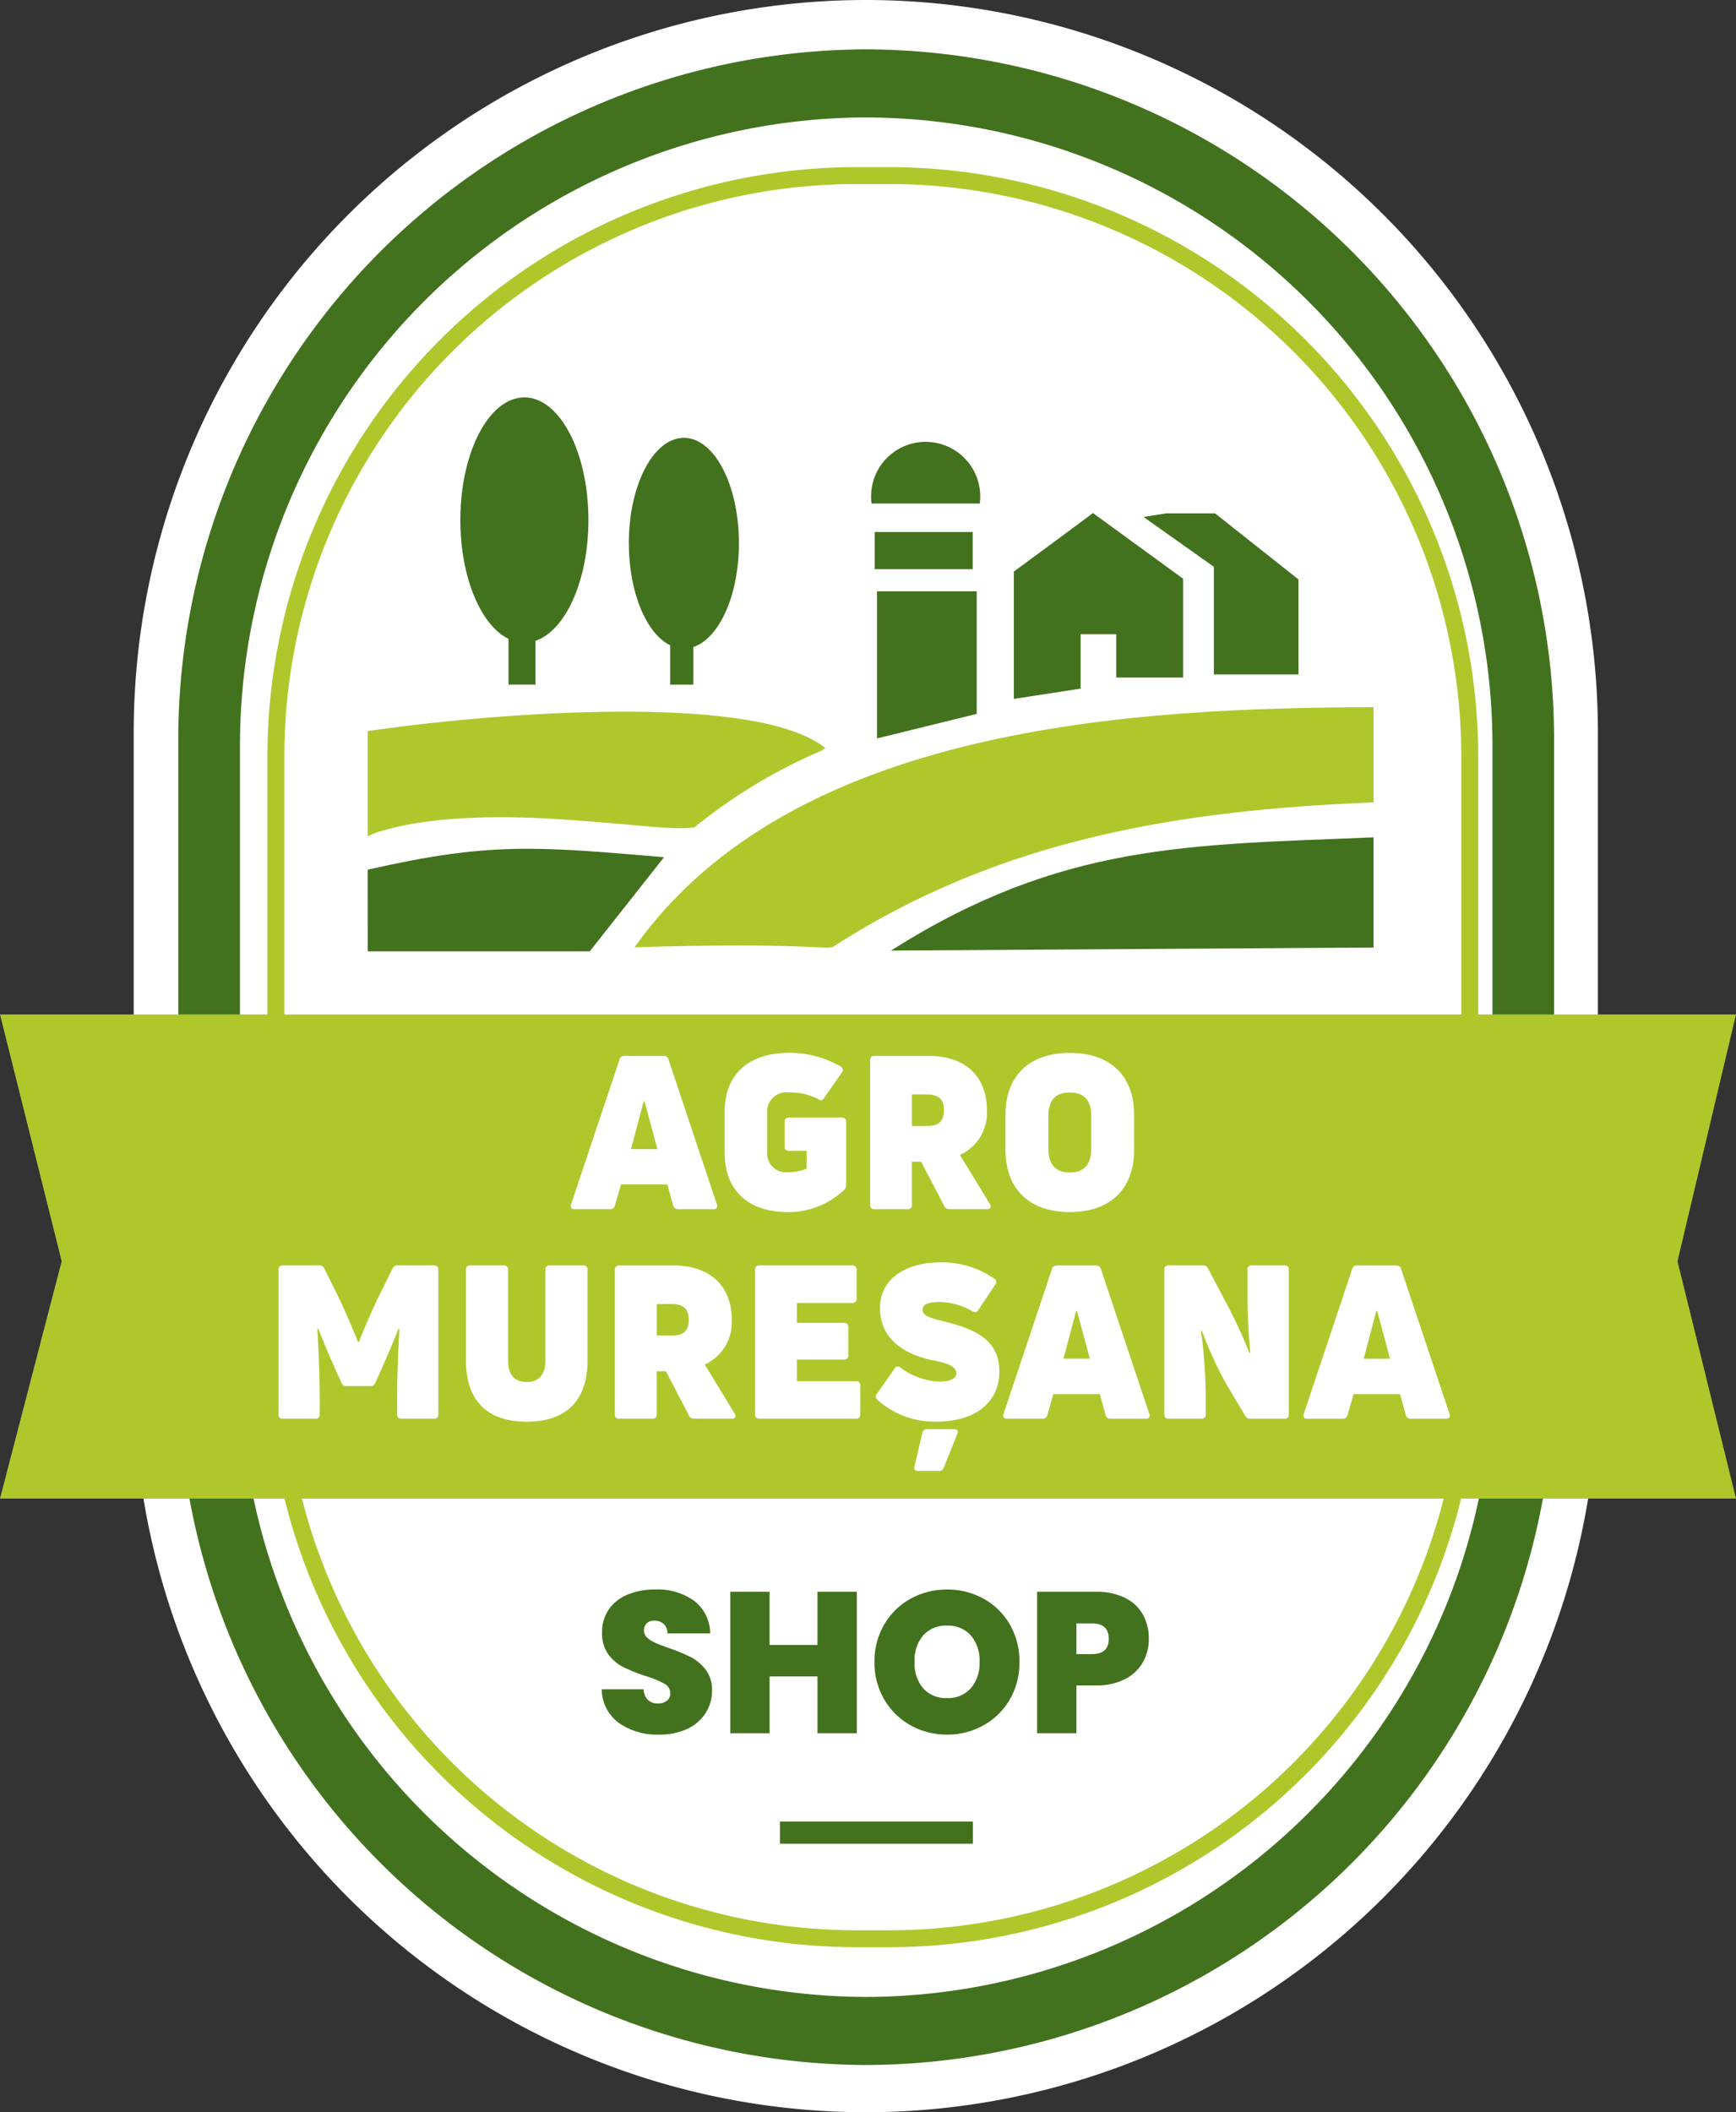
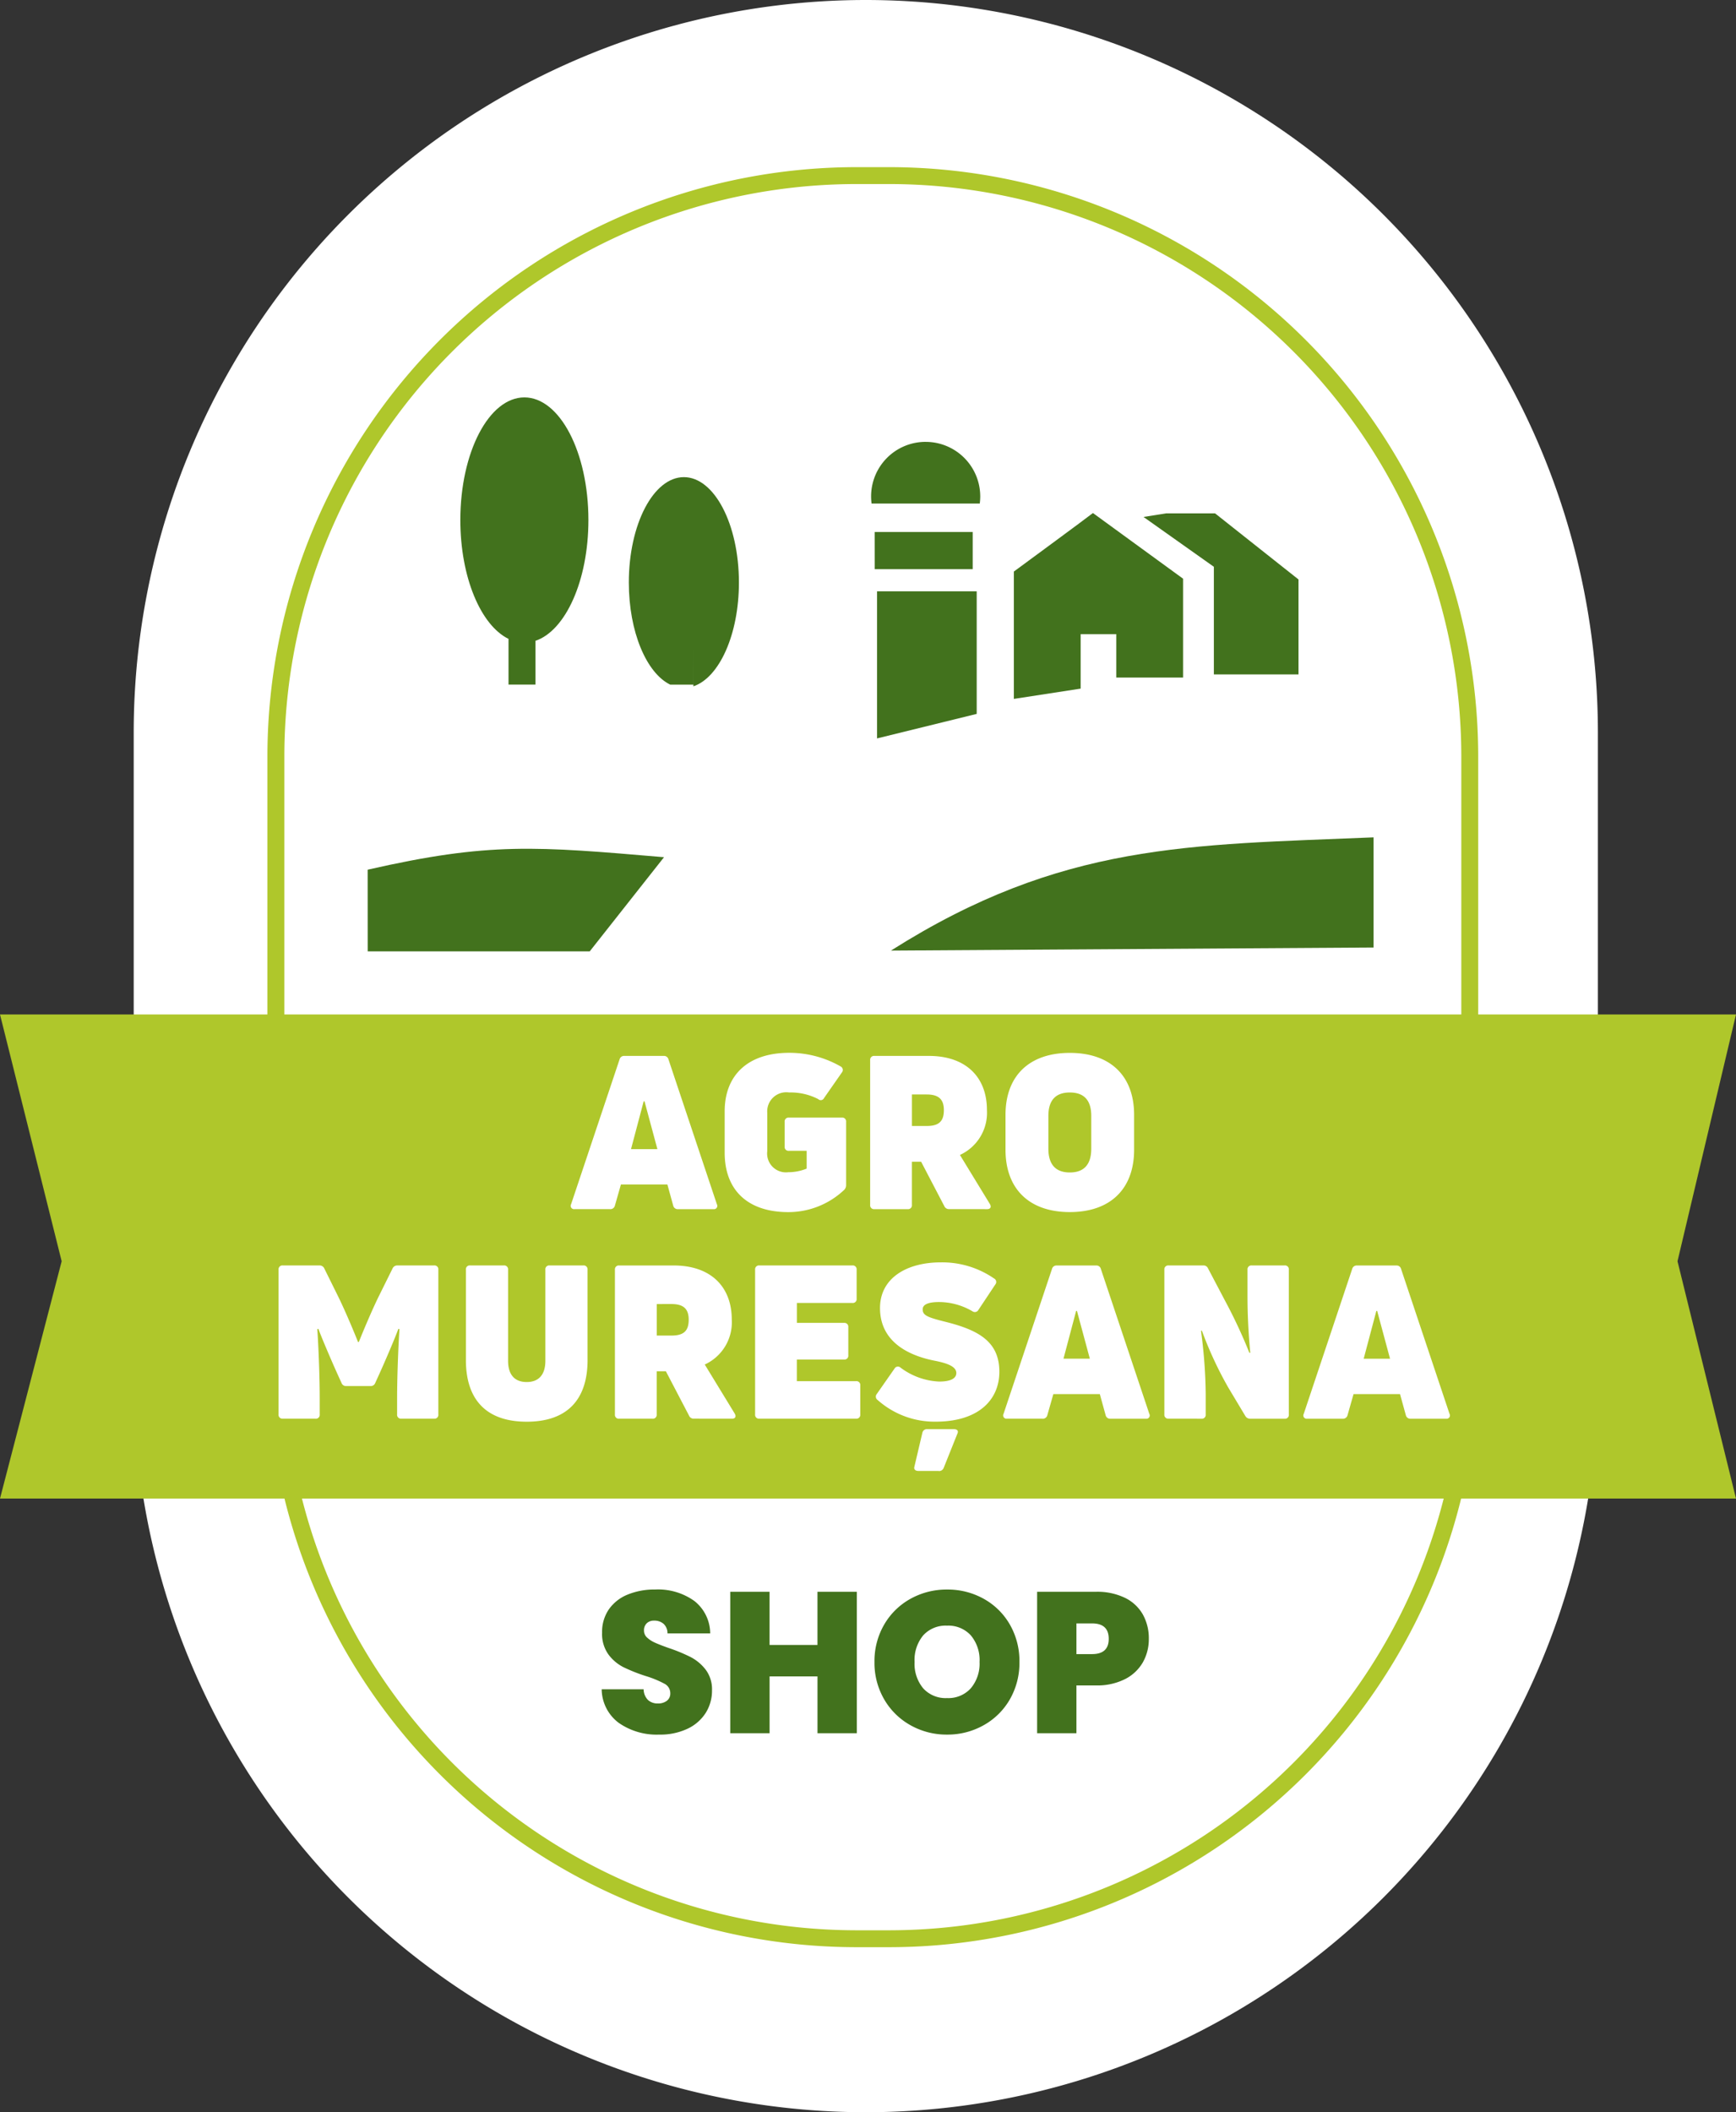
<svg xmlns="http://www.w3.org/2000/svg" width="144.909" height="176.229" viewBox="0 0 144.909 176.229">
  <rect x="0" y="0" width="144.909" height="176.229" fill="#333333" stroke="none" />
  <g id="Group_45" data-name="Group 45" transform="translate(-878 -67.527)">
    <path id="Path_408" data-name="Path 408" d="M90.1,0h0a61.14,61.14,0,0,1,61.11,61.11v54.009a61.14,61.14,0,0,1-61.11,61.11h0a61.14,61.14,0,0,1-61.11-61.11V61.11A61.137,61.137,0,0,1,90.1,0Z" transform="translate(860.171 67.527)" fill="#fff" />
    <path id="Path_409" data-name="Path 409" d="M107.6,38.67h2.968a49.194,49.194,0,0,1,49.05,49.05v50.417a49.188,49.188,0,0,1-49.05,49.046H107.6a49.188,49.188,0,0,1-49.05-49.046V87.72A49.194,49.194,0,0,1,107.6,38.67h0Zm2.968,1.41H107.6A47.778,47.778,0,0,0,59.964,87.716v50.417A47.778,47.778,0,0,0,107.6,185.772h2.968a47.778,47.778,0,0,0,47.639-47.639V87.716A47.778,47.778,0,0,0,110.568,40.08Z" transform="translate(841.772 42.803)" fill="#afc72b" fill-rule="evenodd" />
-     <path id="Path_410" data-name="Path 410" d="M96.871,11.42h0a57.587,57.587,0,0,1,57.421,57.421v53.327a57.587,57.587,0,0,1-57.421,57.421h0A57.59,57.59,0,0,1,39.45,122.168V68.841A57.59,57.59,0,0,1,96.871,11.42Zm0,5.677A52.426,52.426,0,0,0,44.6,69.371v52.27a52.425,52.425,0,0,0,52.274,52.27h0a52.428,52.428,0,0,0,52.274-52.27V69.371A52.426,52.426,0,0,0,96.871,17.1h0Z" transform="translate(853.432 60.226)" fill="#42721d" fill-rule="evenodd" />
    <path id="Path_411" data-name="Path 411" d="M0,234.68H144.909l-4.883,20.59,4.883,19.8H0l5.147-19.8Z" transform="translate(878 -82.514)" fill="#afc72b" fill-rule="evenodd" />
    <g id="Group_44" data-name="Group 44" transform="translate(908.693 100.686)">
      <path id="Path_412" data-name="Path 412" d="M111.592,112.249V115.9h-2.251v-3.816c-2.312-1.129-4.021-5.139-4.021-9.915,0-5.652,2.391-10.232,5.345-10.232s5.345,4.58,5.345,10.232c0,5.046-1.911,9.236-4.422,10.077Z" transform="translate(-97.587 -91.94)" fill="#42721d" fill-rule="evenodd" />
-       <path id="Path_413" data-name="Path 413" d="M149.7,118.742v3.138h-1.933V118.6c-1.987-.967-3.455-4.414-3.455-8.519,0-4.858,2.056-8.793,4.595-8.793s4.595,3.935,4.595,8.793c0,4.335-1.641,7.938-3.8,8.659Z" transform="translate(-122.515 -97.918)" fill="#42721d" fill-rule="evenodd" />
+       <path id="Path_413" data-name="Path 413" d="M149.7,118.742v3.138h-1.933c-1.987-.967-3.455-4.414-3.455-8.519,0-4.858,2.056-8.793,4.595-8.793s4.595,3.935,4.595,8.793c0,4.335-1.641,7.938-3.8,8.659Z" transform="translate(-122.515 -97.918)" fill="#42721d" fill-rule="evenodd" />
      <path id="Path_414" data-name="Path 414" d="M201.418,128.018h8.317v10.228l-8.317,2.045V128.015h0Zm-.2-4.948H209.4v3.1H201.22Z" transform="translate(-158.9 -111.843)" fill="#42721d" fill-rule="evenodd" />
      <path id="Path_415" data-name="Path 415" d="M204.945,102.22a4.555,4.555,0,0,1,4.555,4.555,4.618,4.618,0,0,1-.04.591H200.43a4.547,4.547,0,0,1,4.515-5.147Z" transform="translate(-158.37 -98.512)" fill="#42721d" fill-rule="evenodd" />
      <path id="Path_416" data-name="Path 416" d="M240.03,118.68c-.4.328-6.6,4.883-6.6,4.883v10.625l5.576-.858v-4.544h2.972v3.621h5.576v-8.248Z" transform="translate(-179.493 -109.036)" fill="#42721d" fill-rule="evenodd" />
      <path id="Path_417" data-name="Path 417" d="M263.44,119.059l5.872,4.158v8.977h7.065v-7.92l-6.964-5.514h-4.094Z" transform="translate(-198.68 -109.087)" fill="#42721d" fill-rule="evenodd" />
-       <path id="Path_418" data-name="Path 418" d="M83.88,175.021c.624-.3,4.97-2.139,16.024-1.41,6.575.433,9.287.923,11.238.682a44.643,44.643,0,0,1,10.6-6.4l.335-.224c-5.944-4.793-28.781-2.817-38.2-1.41v8.764Z" transform="translate(-83.88 -138.417)" fill="#afc72b" fill-rule="evenodd" />
      <path id="Path_419" data-name="Path 419" d="M83.88,204.907h18.534q3.1-3.928,6.2-7.855c-10.708-.912-14.56-1.277-24.738,1.042Z" transform="translate(-83.88 -158.692)" fill="#42721d" fill-rule="evenodd" />
-       <path id="Path_420" data-name="Path 420" d="M145.64,183.631c13.1-18.487,41.649-19.991,61.687-20.031v7.938c-16.378.664-31.179,3.087-45.086,12.028C161.725,183.894,160.052,183.191,145.64,183.631Z" transform="translate(-123.366 -137.755)" fill="#afc72b" fill-rule="evenodd" />
      <path id="Path_421" data-name="Path 421" d="M204.99,203.156c14.257-9.027,24.918-8.8,40.282-9.446v9.19Z" transform="translate(-161.311 -157.006)" fill="#42721d" fill-rule="evenodd" />
    </g>
    <path id="Path_422" data-name="Path 422" d="M92.946,256.6a.387.387,0,0,0,.411-.3l.5-1.753h3.881l.483,1.753a.383.383,0,0,0,.411.3h2.95a.276.276,0,0,0,.285-.411L97.826,244.1a.381.381,0,0,0-.393-.285H94.14a.385.385,0,0,0-.393.285L89.7,256.187a.277.277,0,0,0,.285.411h2.95Zm2.81-8.995h.072l1.075,3.989H94.7l1.057-3.989h0Zm16.738,7.386a.541.541,0,0,0,.162-.411V249.32a.32.32,0,0,0-.357-.357h-4.418a.322.322,0,0,0-.357.357v2.056a.322.322,0,0,0,.357.357h1.482v1.486a4.107,4.107,0,0,1-1.536.3,1.57,1.57,0,0,1-1.753-1.753v-3.2a1.592,1.592,0,0,1,1.825-1.7,4.984,4.984,0,0,1,2.431.555.3.3,0,0,0,.483-.09L112.3,245.2a.327.327,0,0,0-.09-.5,8.618,8.618,0,0,0-4.31-1.143c-3.415,0-5.381,1.843-5.381,4.883v3.452c0,3.113,1.915,4.956,5.313,4.956a6.773,6.773,0,0,0,4.667-1.861h0Zm11.931,1.609c.285,0,.375-.18.231-.429l-2.5-4.093a3.866,3.866,0,0,0,2.254-3.754c0-2.719-1.735-4.508-4.847-4.508h-4.544a.322.322,0,0,0-.357.357v12.071a.322.322,0,0,0,.357.357h2.773a.322.322,0,0,0,.357-.357v-3.6h.768l1.933,3.7a.411.411,0,0,0,.411.252Zm-5.042-9.568c1.021,0,1.432.429,1.432,1.306,0,.931-.411,1.324-1.432,1.324h-1.233V247.03Zm17.312,4.613v-2.914c0-3.253-1.984-5.168-5.367-5.168s-5.367,1.915-5.367,5.168v2.914c0,3.271,1.984,5.2,5.367,5.2s5.367-1.933,5.367-5.2Zm-7.155-.09v-2.737c0-1.288.591-1.951,1.789-1.951s1.789.66,1.789,1.951v2.737c0,1.306-.591,1.984-1.789,1.984s-1.789-.678-1.789-1.984Zm-61.182,22.53a.322.322,0,0,0,.357-.357V272.42c0-1.591-.072-3.845-.2-5.814l.09-.018c.267.732,1.093,2.665,1.627,3.845l.3.66a.4.4,0,0,0,.411.267h2a.4.4,0,0,0,.411-.267l.3-.66c.537-1.179,1.36-3.112,1.627-3.845l.09.018c-.123,1.969-.195,4.22-.195,5.814v1.306a.322.322,0,0,0,.357.357H78.26a.32.32,0,0,0,.357-.357V261.654a.32.32,0,0,0-.357-.357H75.2a.429.429,0,0,0-.411.267l-1.143,2.308c-.591,1.2-1.36,3.04-1.663,3.809h-.072c-.3-.768-1.071-2.611-1.663-3.809l-1.143-2.308a.424.424,0,0,0-.411-.267H65.637a.322.322,0,0,0-.357.357v12.071a.322.322,0,0,0,.357.357Zm22.714-4.9v-7.531a.322.322,0,0,0-.357-.357H87.908a.32.32,0,0,0-.357.357v7.6c0,1.161-.555,1.771-1.558,1.771s-1.554-.609-1.554-1.771v-7.6a.322.322,0,0,0-.357-.357H81.275a.32.32,0,0,0-.357.357v7.531c0,3.361,1.753,5.15,5.078,5.15s5.078-1.789,5.078-5.15h0Zm12.053,4.9c.285,0,.375-.18.231-.429l-2.5-4.093a3.866,3.866,0,0,0,2.254-3.755c0-2.719-1.735-4.508-4.847-4.508H93.714a.322.322,0,0,0-.357.357v12.071a.322.322,0,0,0,.357.357h2.773a.322.322,0,0,0,.357-.357v-3.6h.768l1.933,3.7a.411.411,0,0,0,.411.253Zm-5.042-9.568c1.021,0,1.432.429,1.432,1.306,0,.931-.411,1.324-1.432,1.324H96.848v-2.629Zm10.463,4.631h3.935a.32.32,0,0,0,.357-.357v-2.344a.322.322,0,0,0-.357-.357h-3.935v-1.663h4.631a.32.32,0,0,0,.357-.357v-2.416a.322.322,0,0,0-.357-.357h-7.761a.322.322,0,0,0-.357.357v12.071a.322.322,0,0,0,.357.357h8.064a.32.32,0,0,0,.357-.357v-2.416a.32.32,0,0,0-.357-.357h-4.937v-1.807h0Zm16.9,1.021c0-2.5-1.7-3.47-4.5-4.169-1.5-.375-1.9-.537-1.9-1.039,0-.339.321-.61,1.378-.61a5.538,5.538,0,0,1,2.773.768.341.341,0,0,0,.5-.108l1.414-2.128a.326.326,0,0,0-.108-.5,7.613,7.613,0,0,0-4.454-1.342c-2.828,0-5.064,1.306-5.064,3.809,0,3.076,2.828,4.057,4.58,4.4.985.195,1.789.465,1.789,1.021,0,.411-.393.714-1.432.714a5.777,5.777,0,0,1-3.221-1.161.322.322,0,0,0-.5.072l-1.486,2.128a.338.338,0,0,0,.072.5,7.151,7.151,0,0,0,4.847,1.807c3.578,0,5.313-1.825,5.313-4.166h0Zm-5.06,8.281a.408.408,0,0,0,.411-.253l1.161-2.9c.09-.213-.054-.339-.3-.339h-2.218a.382.382,0,0,0-.411.267l-.678,2.878c-.054.195.072.339.339.339h1.7Zm8.656-4.364a.387.387,0,0,0,.411-.3l.5-1.753h3.881l.483,1.753a.383.383,0,0,0,.411.3h2.95a.276.276,0,0,0,.285-.411l-4.043-12.089a.381.381,0,0,0-.393-.285h-3.293a.385.385,0,0,0-.393.285L125.8,273.671a.277.277,0,0,0,.285.411h2.95Zm2.81-8.995h.072L133,269.077h-2.2l1.057-3.989h0Zm10.463,8.995a.322.322,0,0,0,.357-.357v-1.717a42.006,42.006,0,0,0-.393-5.258l.072-.018a31.477,31.477,0,0,0,2.2,4.739l1.414,2.359a.465.465,0,0,0,.429.253h2.86a.322.322,0,0,0,.357-.357V261.654a.322.322,0,0,0-.357-.357h-2.737a.322.322,0,0,0-.357.357v2.2c0,1.468.072,3.04.231,4.721l-.072.018a42.48,42.48,0,0,0-2.02-4.328l-1.432-2.719a.406.406,0,0,0-.411-.249h-2.878a.322.322,0,0,0-.357.357v12.071a.322.322,0,0,0,.357.357Zm11.786,0a.387.387,0,0,0,.411-.3l.5-1.753h3.881l.483,1.753a.383.383,0,0,0,.411.3h2.95a.277.277,0,0,0,.285-.411l-4.043-12.089a.381.381,0,0,0-.393-.285h-3.293a.385.385,0,0,0-.393.285l-4.043,12.089a.277.277,0,0,0,.285.411h2.95Zm2.81-8.995h.072l1.075,3.989h-2.2l1.057-3.989Z" transform="translate(835.972 -88.191)" fill="#fff" fill-rule="evenodd" />
-     <rect id="Rectangle_1787" data-name="Rectangle 1787" width="16.103" height="1.847" transform="translate(943.107 219.505)" fill="#42721d" />
    <path id="Path_440" data-name="Path 440" d="M5.435-.784a5.534,5.534,0,0,1-3.382-.979A3.539,3.539,0,0,1,.63-4.567h3.5a1.306,1.306,0,0,0,.368.9,1.184,1.184,0,0,0,.82.285A1.184,1.184,0,0,0,6.063-3.6a.748.748,0,0,0,.293-.628.888.888,0,0,0-.486-.8A8.557,8.557,0,0,0,4.3-5.672,14.173,14.173,0,0,1,2.43-6.417,3.581,3.581,0,0,1,1.191-7.472,2.925,2.925,0,0,1,.663-9.289a3.311,3.311,0,0,1,.569-1.95,3.522,3.522,0,0,1,1.574-1.231,5.873,5.873,0,0,1,2.277-.419,5.2,5.2,0,0,1,3.29.963,3.462,3.462,0,0,1,1.314,2.7H6.121a1.051,1.051,0,0,0-.326-.8,1.172,1.172,0,0,0-.8-.268.851.851,0,0,0-.6.218.8.8,0,0,0-.234.619.765.765,0,0,0,.259.578,2.382,2.382,0,0,0,.645.419q.385.176,1.138.444a13.988,13.988,0,0,1,1.85.762A3.78,3.78,0,0,1,9.311-6.2a2.712,2.712,0,0,1,.527,1.716,3.475,3.475,0,0,1-.527,1.892A3.621,3.621,0,0,1,7.787-1.269,5.315,5.315,0,0,1,5.435-.784ZM21.926-12.7V-.9H18.644V-5.639h-4V-.9H11.361V-12.7h3.281v4.437h4V-12.7ZM29.459-.784a6.128,6.128,0,0,1-3.047-.778,5.8,5.8,0,0,1-2.2-2.16A6.045,6.045,0,0,1,23.4-6.844a6.045,6.045,0,0,1,.812-3.122,5.74,5.74,0,0,1,2.2-2.151,6.181,6.181,0,0,1,3.047-.77,6.167,6.167,0,0,1,3.055.77A5.7,5.7,0,0,1,34.7-9.967a6.094,6.094,0,0,1,.8,3.122,6.094,6.094,0,0,1-.8,3.122,5.741,5.741,0,0,1-2.193,2.16A6.128,6.128,0,0,1,29.459-.784Zm0-3.047a2.518,2.518,0,0,0,1.984-.82,3.182,3.182,0,0,0,.728-2.193,3.2,3.2,0,0,0-.728-2.218,2.53,2.53,0,0,0-1.984-.812,2.525,2.525,0,0,0-1.992.812,3.225,3.225,0,0,0-.72,2.218,3.2,3.2,0,0,0,.72,2.2A2.525,2.525,0,0,0,29.459-3.831ZM46.3-8.77a3.912,3.912,0,0,1-.494,1.95,3.568,3.568,0,0,1-1.49,1.406,5.153,5.153,0,0,1-2.436.527H40.258V-.9H36.976V-12.7h4.905a5.327,5.327,0,0,1,2.419.5,3.453,3.453,0,0,1,1.5,1.39A4.074,4.074,0,0,1,46.3-8.77ZM41.564-7.5q1.39,0,1.39-1.272,0-1.289-1.39-1.289H40.258V-7.5Z" transform="translate(927.595 213.033)" fill="#42721d" />
  </g>
</svg>